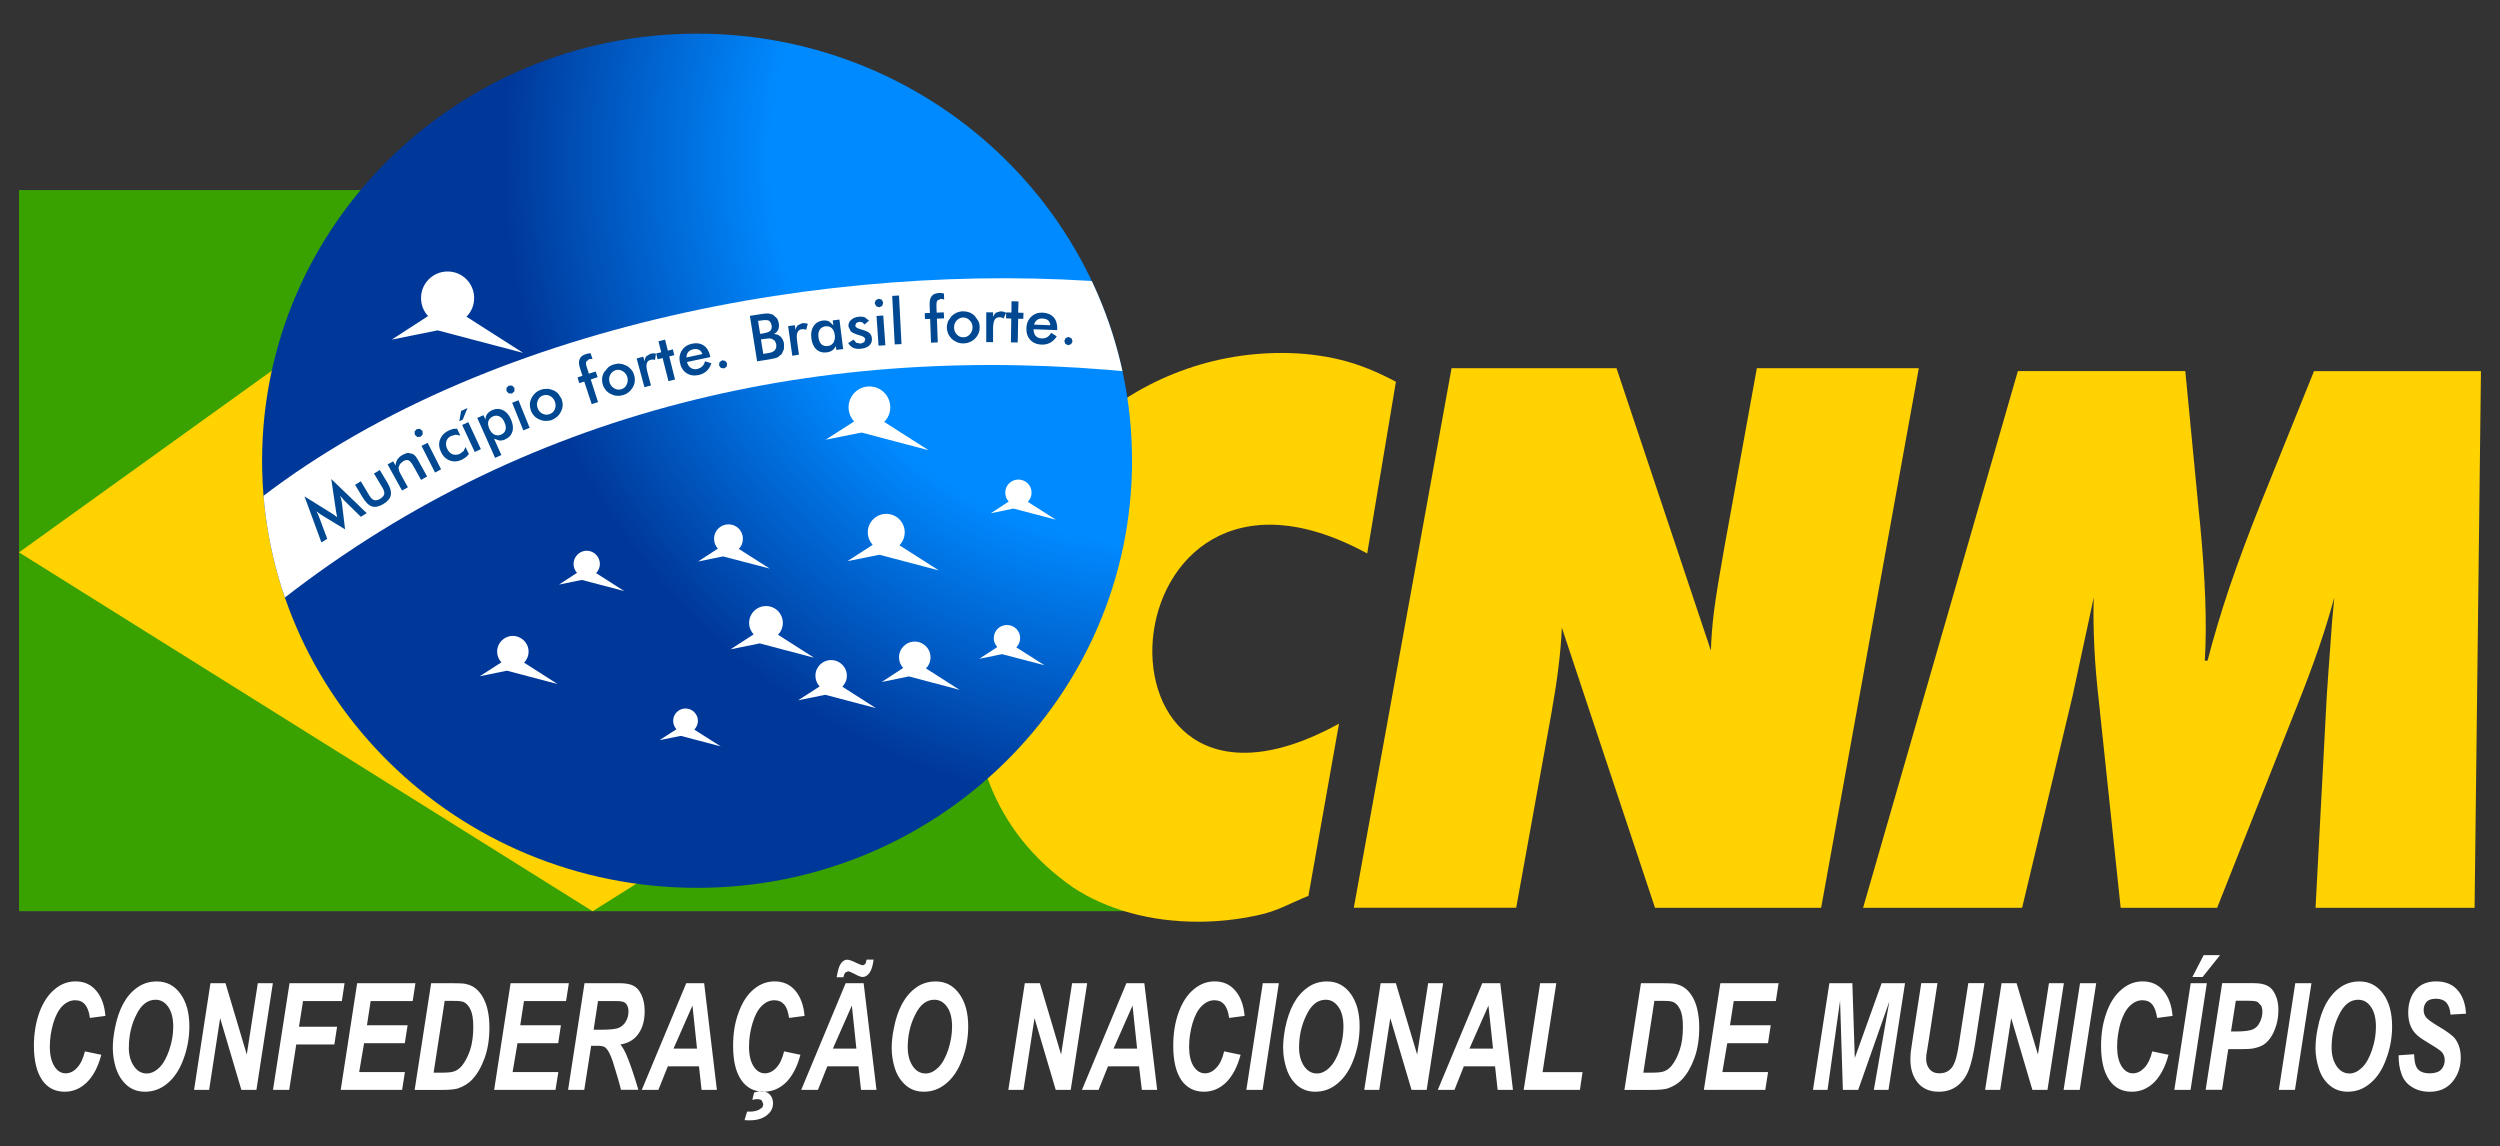
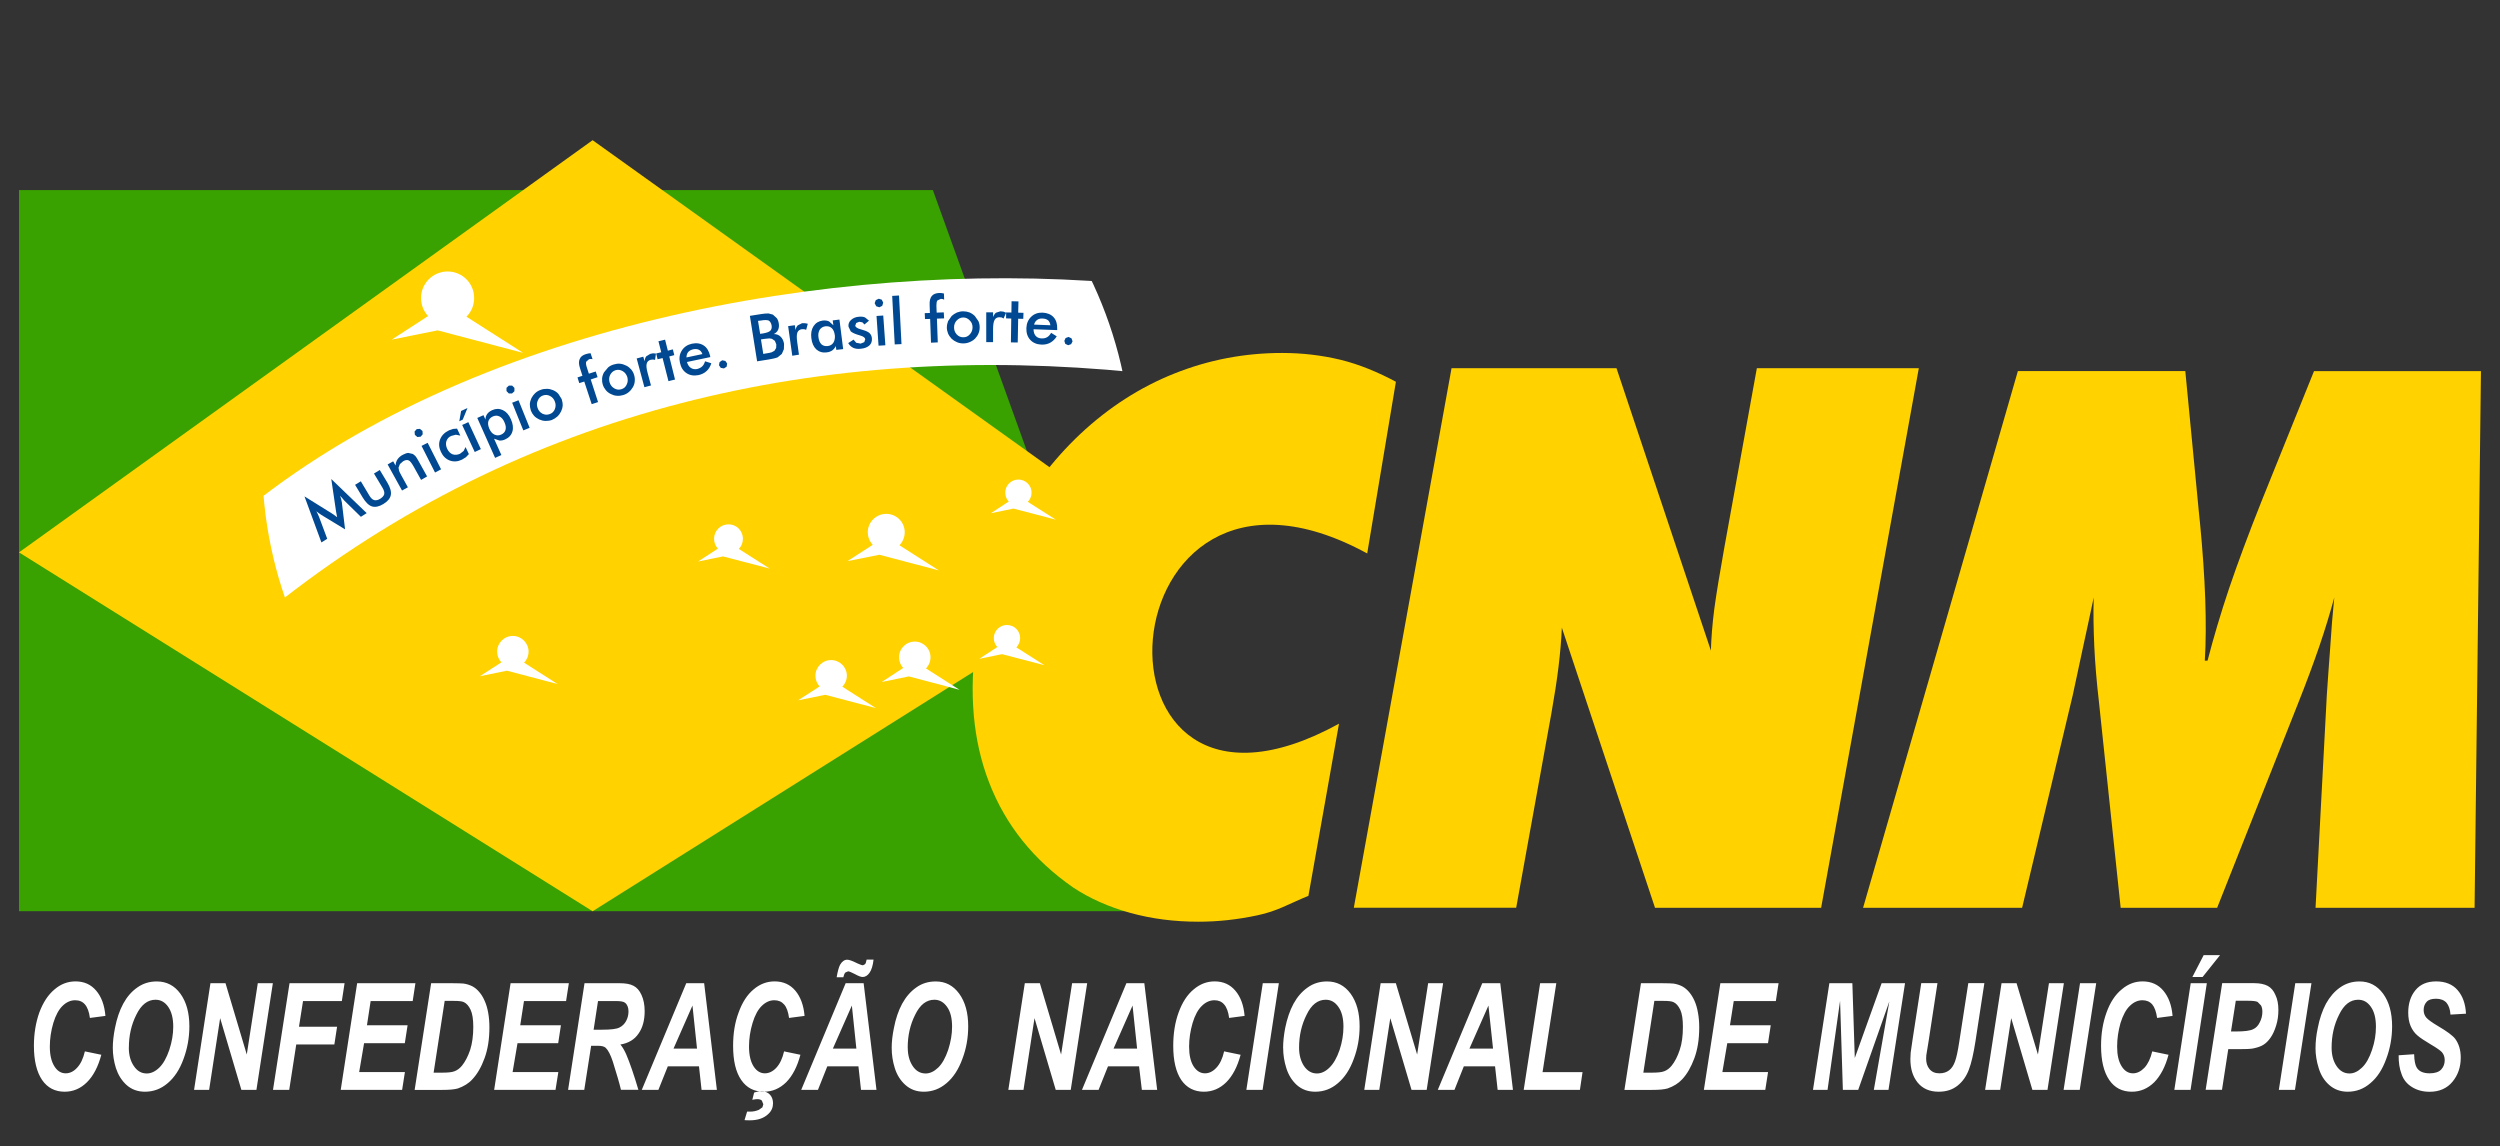
<svg xmlns="http://www.w3.org/2000/svg" id="Layer_1" viewBox="0 0 494.68 226.8">
  <rect x="0" y="0" width="494.68" height="226.8" fill="#333333" stroke="none" />
  <defs>
    <style>.cls-1{fill:none;}.cls-2{fill:#39a100;}.cls-3{fill:url(#radial-gradient);}.cls-4{clip-path:url(#clippath-1);}.cls-5{clip-path:url(#clippath-3);}.cls-6{clip-path:url(#clippath-2);}.cls-7{fill:#004891;}.cls-8{fill:#ffd200;}.cls-9{fill:#fff;}.cls-10{clip-path:url(#clippath);}</style>
    <clipPath id="clippath">
      <rect class="cls-1" x="48.07" y="5.12" width="180.45" height="174.97" />
    </clipPath>
    <clipPath id="clippath-1">
      <path class="cls-1" d="M137.93,6.66c-47.53,0-86.07,37.84-86.07,84.5s38.54,84.52,86.07,84.52,86.07-37.85,86.07-84.52S185.45,6.66,137.93,6.66" />
    </clipPath>
    <clipPath id="clippath-2">
-       <path class="cls-1" d="M137.93,177.61c49,0,88.94-39.25,88.94-87.34S186.93,2.92,137.93,2.92,48.99,42.16,48.99,90.26s39.95,87.34,88.94,87.34" />
-     </clipPath>
+       </clipPath>
    <radialGradient id="radial-gradient" cx="187.35" cy="1604.88" fx="187.35" fy="1604.88" r="4.2" gradientTransform="translate(-5541.48 49461.49) scale(30.8 -30.8)" gradientUnits="userSpaceOnUse">
      <stop offset=".59" stop-color="#008aff" />
      <stop offset="1" stop-color="#003899" />
    </radialGradient>
    <clipPath id="clippath-3">
      <path class="cls-1" d="M137.93,6.66c-47.53,0-86.07,37.84-86.07,84.5s38.54,84.52,86.07,84.52,86.07-37.85,86.07-84.52S185.45,6.66,137.93,6.66" />
    </clipPath>
  </defs>
  <path class="cls-9" d="M474.63,208.81l3.06-.21c.03,1.3.23,2.21.51,2.64.45.77,1.32,1.14,2.57,1.14,1.04,0,1.82-.26,2.28-.76.47-.51.69-1.14.69-1.84,0-.63-.18-1.15-.57-1.6-.28-.3-1.01-.83-2.21-1.53-1.2-.72-2.1-1.3-2.65-1.79-.55-.47-.99-1.09-1.32-1.85-.32-.75-.47-1.64-.47-2.65,0-1.8.47-3.26,1.42-4.42.96-1.18,2.32-1.75,4.11-1.75s3.25.57,4.25,1.74c1,1.16,1.55,2.69,1.65,4.65l-3.07.18c-.06-1.01-.33-1.79-.79-2.35-.47-.51-1.16-.79-2.06-.79s-1.52.2-1.89.64c-.38.42-.57.96-.57,1.6,0,.59.19,1.11.54,1.51.33.38,1.09.94,2.29,1.65,1.78,1.04,2.93,1.9,3.41,2.53.72.98,1.1,2.2,1.1,3.72,0,1.87-.54,3.45-1.63,4.77-1.09,1.32-2.62,1.99-4.53,1.99-1.35,0-2.5-.32-3.48-.93-.99-.61-1.68-1.44-2.06-2.54-.42-1.08-.6-2.33-.59-3.75M461.36,207.3c0,1.43.31,2.65.97,3.63.65.98,1.52,1.48,2.56,1.48.87,0,1.68-.39,2.49-1.17.81-.77,1.45-1.93,1.98-3.5.54-1.58.77-3.1.77-4.59,0-1.67-.33-2.97-.98-3.9-.66-.96-1.49-1.43-2.52-1.43-1.57,0-2.84.97-3.8,2.98-.99,1.97-1.47,4.12-1.47,6.5ZM458.18,207.36c0-1.24.14-2.54.44-3.94.34-1.82.91-3.46,1.62-4.81.76-1.36,1.68-2.44,2.8-3.22,1.14-.81,2.42-1.19,3.85-1.19,1.92,0,3.46.8,4.66,2.42,1.19,1.64,1.78,3.78,1.78,6.46,0,2.23-.39,4.39-1.16,6.44-.76,2.11-1.81,3.71-3.14,4.81-1.32,1.14-2.8,1.69-4.49,1.69-1.43,0-2.65-.45-3.65-1.33-1.01-.89-1.69-2.02-2.08-3.33-.42-1.32-.64-2.66-.64-4.01ZM450.92,215.65l3.25-21.1h3.2l-3.26,21.1h-3.19ZM441.45,204.1l.95-6.08h2.3c1.03,0,1.7.07,2.01.23l.68.7c.18.32.27.74.27,1.24,0,.77-.18,1.45-.51,2.09-.31.66-.75,1.12-1.31,1.37-.59.3-1.71.45-3.4.45h-.99ZM439.67,215.65l1.24-8.05h2.05c1.38,0,2.31-.04,2.81-.13.87-.17,1.57-.41,2.07-.72.51-.31.97-.76,1.41-1.38.45-.63.82-1.42,1.13-2.42.32-1.01.45-2.03.45-3.13s-.18-2.13-.59-2.95c-.35-.84-.86-1.43-1.52-1.79-.68-.35-1.55-.54-2.69-.54h-6.32l-3.27,21.1h3.21ZM436.03,189h3.25l-3.45,4.32h-2.02l2.23-4.32ZM430.24,215.65l3.24-21.1h3.19l-3.22,21.1h-3.21ZM425.87,208.04l3.22.67c-.63,2.37-1.59,4.18-2.83,5.44-1.27,1.24-2.72,1.87-4.43,1.87-1.91,0-3.41-.77-4.47-2.32-1.08-1.58-1.62-3.82-1.62-6.77,0-2.41.36-4.6,1.08-6.58.71-1.99,1.72-3.53,3.01-4.58,1.26-1.08,2.64-1.58,4.13-1.58,1.69,0,3.08.61,4.1,1.83,1.03,1.23,1.66,2.88,1.83,5l-3.06.4c-.17-1.23-.5-2.12-.96-2.67-.49-.56-1.13-.83-1.95-.83-.88,0-1.71.36-2.48,1.11-.77.72-1.36,1.86-1.85,3.39-.44,1.56-.67,3.11-.67,4.67,0,1.69.3,2.96.9,3.91.58.92,1.33,1.38,2.23,1.38.82,0,1.57-.37,2.27-1.1.69-.74,1.21-1.81,1.55-3.25ZM408.33,215.65h3.19l3.26-21.1h-3.2l-3.25,21.1ZM405.13,215.65h-2.98l-4.19-14.19-2.18,14.19h-2.98l3.25-21.1h2.97l4.23,14.11,2.18-14.11h2.95l-3.24,21.1ZM380.18,194.54h3.19l-1.75,11.46-.46,2.81-.03.68c0,.85.23,1.53.67,2.06.47.56,1.1.83,1.97.83.77,0,1.4-.21,1.9-.59.52-.4.89-.97,1.17-1.75.29-.78.57-2.1.85-3.95l1.78-11.55h3.18l-1.77,11.55c-.38,2.42-.8,4.28-1.3,5.57-.48,1.29-1.22,2.35-2.22,3.15-1.02.81-2.24,1.21-3.75,1.21-1.82,0-3.19-.62-4.17-1.82-.97-1.21-1.43-2.73-1.43-4.64,0-.39.02-.81.06-1.28.03-.31.15-1.16.38-2.63l1.71-11.1ZM367.69,215.65h-3.04l-.55-17.62-2.48,17.62h-2.88l3.24-21.1h4.55l.48,14.8,5.31-14.8h4.63l-3.27,21.1h-2.9l3.07-17.5-6.16,17.5ZM337.15,215.65l3.26-21.1h11.52l-.54,3.53h-8.33l-.75,4.79h8.07l-.54,3.55h-8.06l-.97,5.71h9.04l-.55,3.52h-12.15ZM325.16,212.25h1.62c1.16,0,2.03-.07,2.55-.29.53-.2,1.01-.56,1.45-1.1.63-.79,1.16-1.81,1.59-3.11.44-1.28.63-2.82.63-4.57,0-1.51-.17-2.62-.52-3.37-.36-.75-.78-1.26-1.33-1.51-.35-.18-1.01-.25-1.95-.25h-1.85l-2.18,14.21ZM321.43,215.65l3.27-21.1h4.19c1.17,0,1.92.04,2.23.07.64.09,1.2.28,1.73.54.49.27.95.63,1.38,1.14.41.48.77,1.07,1.07,1.74.3.68.53,1.45.68,2.35.17.89.25,1.86.25,2.92,0,2.29-.31,4.29-.95,6.05-.65,1.77-1.46,3.17-2.42,4.2-.75.81-1.71,1.4-2.88,1.81-.67.2-1.69.29-3.07.29h-5.48ZM301.5,215.65l3.25-21.1h3.2l-2.72,17.59h7.91l-.52,3.52h-11.12ZM295.43,207.49h-4.67l3.76-8.52.91,8.52ZM295.83,211l.51,4.65h3.03l-2.51-21.1h-3.56l-8.8,21.1h3.3l1.85-4.65h6.18ZM282.29,215.65h-2.99l-4.2-14.19-2.18,14.19h-2.97l3.24-21.1h3.01l4.21,14.11,2.18-14.11h2.96l-3.25,21.1ZM257.05,207.3c0,1.43.33,2.65.97,3.63.67.98,1.52,1.48,2.57,1.48.86,0,1.7-.39,2.48-1.17.8-.77,1.46-1.93,2-3.5.52-1.58.76-3.1.76-4.59,0-1.67-.33-2.97-.99-3.9-.66-.96-1.49-1.43-2.52-1.43-1.56,0-2.83.97-3.79,2.98-.99,1.97-1.48,4.12-1.48,6.5ZM253.89,207.36c0-1.24.15-2.54.41-3.94.37-1.82.92-3.46,1.65-4.81.75-1.36,1.68-2.44,2.81-3.22,1.12-.81,2.4-1.19,3.84-1.19,1.91,0,3.46.8,4.65,2.42,1.19,1.64,1.78,3.78,1.78,6.46,0,2.23-.38,4.39-1.15,6.44-.76,2.11-1.83,3.71-3.14,4.81-1.32,1.14-2.82,1.69-4.49,1.69-1.45,0-2.66-.45-3.65-1.33-.98-.89-1.66-2.02-2.07-3.33-.42-1.32-.63-2.66-.63-4.01ZM246.62,215.65l3.25-21.1h3.18l-3.22,21.1h-3.21ZM242.24,208.04l3.24.67c-.63,2.37-1.58,4.18-2.84,5.44-1.26,1.24-2.73,1.87-4.43,1.87-1.88,0-3.4-.77-4.47-2.32-1.06-1.58-1.59-3.82-1.59-6.77,0-2.41.34-4.6,1.06-6.58.72-1.99,1.71-3.53,2.99-4.58,1.27-1.08,2.65-1.58,4.15-1.58,1.68,0,3.05.61,4.08,1.83,1.05,1.23,1.66,2.88,1.84,5l-3.06.4c-.16-1.23-.5-2.12-.99-2.67-.48-.56-1.12-.83-1.91-.83-.9,0-1.73.36-2.49,1.11-.76.72-1.38,1.86-1.84,3.39-.45,1.56-.69,3.11-.69,4.67,0,1.69.29,2.96.89,3.91.6.92,1.35,1.38,2.25,1.38.82,0,1.58-.37,2.25-1.1.7-.74,1.22-1.81,1.54-3.25ZM225,207.49h-4.66l3.76-8.52.9,8.52ZM225.39,211l.55,4.65h3.03l-2.54-21.1h-3.55l-8.79,21.1h3.29l1.86-4.65h6.16ZM211.88,215.65h-2.98l-4.2-14.19-2.18,14.19h-3l3.26-21.1h2.98l4.2,14.11,2.18-14.11h2.98l-3.25,21.1ZM179.62,207.3c0,1.43.32,2.65.97,3.63.64.98,1.51,1.48,2.56,1.48.86,0,1.69-.39,2.5-1.17.79-.77,1.43-1.93,1.97-3.5.51-1.58.77-3.1.77-4.59,0-1.67-.32-2.97-.98-3.9-.67-.96-1.51-1.43-2.52-1.43-1.57,0-2.84.97-3.81,2.98-.99,1.97-1.47,4.12-1.47,6.5ZM176.44,207.36c0-1.24.15-2.54.44-3.94.34-1.82.9-3.46,1.63-4.81.75-1.36,1.68-2.44,2.8-3.22,1.11-.81,2.42-1.19,3.85-1.19,1.92,0,3.45.8,4.64,2.42,1.19,1.64,1.78,3.78,1.78,6.46,0,2.23-.37,4.39-1.15,6.44-.77,2.11-1.82,3.71-3.14,4.81-1.33,1.14-2.83,1.69-4.49,1.69-1.46,0-2.65-.45-3.64-1.33-1-.89-1.69-2.02-2.1-3.33-.42-1.32-.62-2.66-.62-4.01ZM166.89,193.37h-1.34c.2-1.16.43-2,.68-2.47.38-.66.86-1,1.42-1,.36,0,1.02.23,1.97.71.54.26.95.39,1.14.39l.4-.21c.13-.12.23-.43.32-.91h1.37c-.13,1.18-.4,2.06-.81,2.63-.39.54-.84.81-1.34.81-.32,0-.82-.17-1.53-.57-.71-.36-1.14-.55-1.35-.55l-.54.23c-.17.18-.31.49-.41.94ZM169.46,207.49h-4.66l3.76-8.52.89,8.52ZM169.86,211l.51,4.65h3.06l-2.54-21.1h-3.56l-8.79,21.1h3.31l1.85-4.65h6.17ZM147.32,221.64c.24.03.57.04,1.03.04,1.6,0,2.82-.42,3.69-1.27.62-.57.92-1.29.92-2.09,0-.66-.18-1.22-.58-1.69-.4-.46-.99-.69-1.76-.69-.42,0-.9.08-1.4.25l-.36,1.43c.42-.08.73-.13.95-.13.44,0,.76.09.94.29l.29.72-.18.61-.71.5c-.55.23-1.12.35-1.72.35h-.6s-.51,1.68-.51,1.68ZM155.16,208.04l3.22.67c-.63,2.37-1.57,4.18-2.82,5.44-1.27,1.24-2.73,1.87-4.42,1.87-1.91,0-3.41-.77-4.47-2.32-1.09-1.58-1.61-3.82-1.61-6.77,0-2.41.34-4.6,1.09-6.58.71-1.99,1.7-3.53,2.97-4.58,1.27-1.08,2.66-1.58,4.15-1.58,1.7,0,3.06.61,4.1,1.83,1.03,1.23,1.65,2.88,1.83,5l-3.07.4c-.17-1.23-.48-2.12-.98-2.67-.49-.56-1.13-.83-1.94-.83-.88,0-1.7.36-2.47,1.11-.75.72-1.37,1.86-1.83,3.39-.47,1.56-.7,3.11-.7,4.67,0,1.69.31,2.96.9,3.91.59.92,1.35,1.38,2.23,1.38.83,0,1.59-.37,2.27-1.1.69-.74,1.21-1.81,1.54-3.25ZM137.92,207.49l-.9-8.52-3.75,8.52h4.65ZM138.31,211h-6.17l-1.86,4.65h-3.29l8.8-21.1h3.54l2.52,21.1h-3.03l-.51-4.65ZM117.46,203.75l.87-5.67h3.52c.94,0,1.55.1,1.83.34.47.37.68.98.68,1.72,0,.66-.15,1.29-.47,1.89-.32.58-.76,1.02-1.33,1.29-.54.29-1.68.43-3.41.43h-1.69ZM115.61,215.65l1.36-8.72h1.29c.77,0,1.28.12,1.59.4.5.48.96,1.38,1.41,2.73.8,2.54,1.34,4.41,1.61,5.58h3.45c-.89-3.01-1.69-5.33-2.4-6.99-.36-.82-.74-1.47-1.16-1.97,1.6-.26,2.82-1,3.6-2.18.81-1.15,1.2-2.63,1.2-4.41,0-1.27-.22-2.34-.62-3.21-.4-.9-.94-1.49-1.59-1.82-.67-.36-1.59-.51-2.78-.51h-6.91l-3.25,21.1h3.2ZM97.78,215.65l3.25-21.1h11.53l-.55,3.53h-8.33l-.74,4.79h8.05l-.54,3.55h-8.05l-.97,5.71h9.05l-.56,3.52h-12.14ZM85.78,212.25h1.63c1.18,0,2.02-.07,2.55-.29.53-.2,1.01-.56,1.46-1.1.63-.79,1.17-1.81,1.61-3.11.41-1.28.62-2.82.62-4.57,0-1.51-.18-2.62-.53-3.37-.35-.75-.79-1.26-1.32-1.51-.35-.18-1.01-.25-1.96-.25h-1.85l-2.19,14.21ZM82.05,215.65l3.26-21.1h4.19c1.17,0,1.93.04,2.24.07.63.09,1.21.28,1.73.54.5.27.95.63,1.37,1.14.42.48.77,1.07,1.06,1.74.31.68.54,1.45.7,2.35.16.89.24,1.86.24,2.92,0,2.29-.31,4.29-.95,6.05-.64,1.77-1.45,3.17-2.42,4.2-.72.81-1.7,1.4-2.86,1.81-.67.2-1.68.29-3.07.29h-5.48ZM67.43,215.65h12.14l.55-3.52h-9.05l.97-5.71h8.06l.55-3.55h-8.04l.73-4.79h8.32l.54-3.53h-11.53l-3.25,21.1ZM54.02,215.65l3.27-21.1h10.89l-.54,3.53h-7.68l-.8,5.08h7.54l-.54,3.51h-7.54l-1.39,8.98h-3.21ZM50.74,215.65h-2.98l-4.2-14.19-2.18,14.19h-2.98l3.24-21.1h2.98l4.21,14.11,2.18-14.11h2.98l-3.25,21.1ZM25.49,207.3c0,1.43.32,2.65.99,3.63.65.98,1.5,1.48,2.55,1.48.87,0,1.7-.39,2.5-1.17.79-.77,1.43-1.93,1.97-3.5.52-1.58.78-3.1.78-4.59,0-1.67-.34-2.97-.98-3.9-.66-.96-1.5-1.43-2.53-1.43-1.54,0-2.83.97-3.8,2.98-.99,1.97-1.47,4.12-1.47,6.5ZM22.32,207.36c0-1.24.15-2.54.43-3.94.35-1.82.9-3.46,1.63-4.81.74-1.36,1.67-2.44,2.8-3.22,1.14-.81,2.41-1.19,3.84-1.19,1.93,0,3.49.8,4.67,2.42,1.19,1.64,1.78,3.78,1.78,6.46,0,2.23-.39,4.39-1.15,6.44-.76,2.11-1.83,3.71-3.14,4.81-1.33,1.14-2.83,1.69-4.5,1.69-1.43,0-2.66-.45-3.64-1.33-.98-.89-1.67-2.02-2.1-3.33-.41-1.32-.62-2.66-.62-4.01ZM16.81,208.04l3.24.67c-.64,2.37-1.57,4.18-2.85,5.44-1.25,1.24-2.72,1.87-4.4,1.87-1.91,0-3.4-.77-4.47-2.32-1.07-1.58-1.62-3.82-1.62-6.77,0-2.41.37-4.6,1.07-6.58.74-1.99,1.75-3.53,3.02-4.58,1.25-1.08,2.65-1.58,4.15-1.58,1.7,0,3.04.61,4.08,1.83,1.05,1.23,1.65,2.88,1.83,5l-3.07.4c-.16-1.23-.5-2.12-.98-2.67-.48-.56-1.12-.83-1.94-.83-.88,0-1.72.36-2.49,1.11-.74.72-1.37,1.86-1.83,3.39-.46,1.56-.69,3.11-.69,4.67,0,1.69.31,2.96.91,3.91.57.92,1.33,1.38,2.22,1.38.83,0,1.6-.37,2.26-1.1.7-.74,1.21-1.81,1.55-3.25Z" />
  <path class="cls-8" d="M458.18,179.63l2.23-42.08c.23-3.24.44-6.46.69-9.66.2-3.21.46-6.47.79-9.68-.81,3.02-1.79,6.24-2.96,9.68-1.16,3.37-2.51,7.01-4.05,10.9l-16.17,40.84h-19.09l-4.31-40.84c-.45-3.89-.75-7.52-.91-10.9-.15-3.44-.21-6.66-.11-9.68-.7,3.26-1.37,6.5-2.08,9.69-.68,3.19-1.37,6.41-2.07,9.65l-10.02,42.08h-31.47l30.63-106.2h33.13l2.53,26.26c.06.81.2,2.07.37,3.7,1.07,11.08,1.4,20.17.96,27.34h.54c1.17-4.5,2.58-9.3,4.29-14.38,1.73-5.08,3.84-10.76,6.37-17.11l10.41-25.81h33.03l-1.26,106.2h-31.49" />
  <path class="cls-8" d="M267.88,179.63l19.34-106.77h32.64l18.68,55.88c.07-2.48.28-5.23.67-8.25.41-3.01,1.06-6.95,1.93-11.83l6.49-35.8h32.05l-19.33,106.77h-32.87l-18.44-55.44c-.09,2.39-.32,4.96-.65,7.73-.33,2.74-.8,5.77-1.41,9.2l-6.97,38.5h-32.14" />
  <polyline class="cls-2" points="3.76 37.61 184.59 37.61 236.01 180.3 3.76 180.3 3.76 37.61" />
  <polyline class="cls-8" points="117.26 27.74 230.75 108.96 117.26 180.31 3.76 109.3 117.26 27.74" />
  <path class="cls-8" d="M270.51,109.5c-52.85-28.77-58.34,62.69-5.56,33.7l-6.05,34.06c-4.1,1.69-6.14,3.02-10.07,3.85-3.95.85-7.85,1.27-11.69,1.27-4.76,0-9.26-.57-13.5-1.75-4.25-1.17-7.98-2.84-11.25-4.99-7.86-5.45-13.39-12.36-16.63-20.7-3.26-8.35-4.1-17.92-2.54-28.76,1.15-7.98,3.47-15.41,6.98-22.24,3.49-6.83,8.03-12.85,13.56-18.07,5.62-5.26,11.85-9.27,18.61-11.96,6.82-2.72,13.91-4.07,21.33-4.07,3.97,0,7.81.45,11.55,1.35,3.72.9,7.57,2.52,10.96,4.35l-5.68,33.98" />
  <g class="cls-10">
    <g class="cls-4">
      <g class="cls-6">
        <rect class="cls-3" x="48.99" y="2.92" width="177.88" height="174.69" />
      </g>
    </g>
  </g>
  <g class="cls-5">
    <path class="cls-9" d="M47.41,101.87c45.02-37.36,117.16-50.61,173.62-45.9l3.71,17.71c-61.71-6.19-121.47,6.98-171.02,46.64l-6.31-18.45" />
  </g>
  <path class="cls-9" d="M92.29,62.66l11.23,7.17-16.93-4.46-9.08,1.83,7.19-4.66c-.87-.94-1.39-2.19-1.39-3.58,0-2.89,2.35-5.24,5.26-5.24s5.25,2.35,5.25,5.24c0,1.46-.57,2.77-1.52,3.7" />
-   <path class="cls-9" d="M174.95,83.48l8.8,5.61-13.27-3.5-7.11,1.42,5.64-3.62c-.69-.74-1.1-1.74-1.1-2.79,0-2.29,1.83-4.13,4.12-4.13s4.13,1.84,4.13,4.13c0,1.11-.45,2.14-1.2,2.88" />
  <path class="cls-9" d="M177.97,107.89l7.8,4.98-11.77-3.1-6.32,1.27,5-3.23c-.59-.66-.97-1.51-.97-2.49,0-2.01,1.64-3.64,3.66-3.64s3.65,1.63,3.65,3.64c0,1.01-.41,1.91-1.05,2.58" />
-   <path class="cls-9" d="M153.95,125.6l7.13,4.55-10.76-2.84-5.77,1.17,4.58-2.96c-.56-.59-.9-1.4-.9-2.27,0-1.84,1.49-3.33,3.35-3.33s3.32,1.5,3.32,3.33c0,.93-.36,1.74-.95,2.35" />
  <path class="cls-9" d="M166.68,135.88l6.64,4.24-10.02-2.64-5.38,1.09,4.26-2.74c-.52-.57-.83-1.29-.83-2.13,0-1.71,1.39-3.09,3.1-3.09s3.12,1.38,3.12,3.09c0,.84-.34,1.62-.9,2.18" />
  <path class="cls-9" d="M183.21,132.25l6.66,4.25-10.03-2.66-5.38,1.11,4.25-2.78c-.5-.55-.82-1.28-.82-2.11,0-1.72,1.39-3.11,3.11-3.11s3.12,1.38,3.12,3.11c0,.86-.34,1.64-.9,2.19" />
  <path class="cls-9" d="M103.7,131.12l6.64,4.24-10.03-2.65-5.38,1.1,4.28-2.75c-.53-.57-.84-1.29-.84-2.13,0-1.71,1.39-3.1,3.1-3.1s3.12,1.4,3.12,3.1c0,.85-.35,1.65-.89,2.19" />
  <path class="cls-9" d="M146.18,108.61l6.13,3.9-9.24-2.41-4.94,1,3.92-2.55c-.49-.52-.76-1.2-.76-1.95,0-1.58,1.27-2.85,2.86-2.85s2.85,1.28,2.85,2.85c0,.79-.3,1.5-.81,2.01" />
-   <path class="cls-9" d="M117.95,113.4l5.55,3.55-8.38-2.2-4.5.92,3.55-2.32c-.42-.46-.68-1.08-.68-1.76,0-1.44,1.19-2.62,2.6-2.62s2.61,1.17,2.61,2.62c0,.7-.29,1.36-.75,1.82" />
-   <path class="cls-9" d="M137.38,144.37l5.23,3.32-7.88-2.08-4.23.84,3.35-2.15c-.4-.45-.65-1.03-.65-1.66,0-1.35,1.09-2.45,2.44-2.45s2.46,1.11,2.46,2.45c0,.66-.28,1.27-.72,1.73" />
  <path class="cls-9" d="M201.1,128.09l5.56,3.54-8.39-2.19-4.5.92,3.57-2.33c-.43-.46-.7-1.09-.7-1.76,0-1.44,1.16-2.6,2.61-2.6s2.61,1.16,2.61,2.6c0,.7-.3,1.35-.75,1.82" />
  <path class="cls-9" d="M203.36,99.29l5.56,3.54-8.39-2.2-4.48.93,3.55-2.32c-.43-.46-.69-1.07-.69-1.77,0-1.44,1.17-2.58,2.6-2.58s2.61,1.15,2.61,2.58c0,.74-.28,1.36-.75,1.83" />
  <path class="cls-7" d="M210.6,67.45l.25-.56.59-.22.58.28.21.59-.28.56-.59.21-.57-.27-.19-.59M207.84,64.37c-.04-.42-.2-.75-.45-.99-.26-.21-.65-.35-1.11-.35-.45-.03-.8.08-1.07.28-.28.21-.48.49-.6.92l3.23.13ZM209.21,65.32l-4.7-.17c0,.56.15,1,.43,1.32.28.31.66.48,1.15.49.43.03.81-.06,1.11-.24.29-.16.55-.46.79-.86l1.11.69c-.35.58-.79.98-1.28,1.26-.51.28-1.08.4-1.74.38-.95-.04-1.68-.36-2.22-.94-.55-.59-.8-1.38-.77-2.33.04-.92.35-1.66.95-2.24.6-.58,1.34-.85,2.26-.82.92.05,1.67.35,2.17.9.52.57.75,1.34.72,2.31v.26ZM200.03,67.73l.07-4.7-1.02-.03v-1.18s1.05.02,1.05.02l.03-2.23,1.37.03-.06,2.23,1.05.03-.04,1.19-1.01-.02-.09,4.7-1.34-.02ZM196.49,62.75c.15-.38.35-.68.58-.87l.88-.28.58.06.55.22-.5,1.14-.37-.2-.45-.05c-.44,0-.77.19-.96.54-.2.36-.3.97-.3,1.81v2.58h-1.35v-5.9h1.35v.95ZM187.36,64.76c0-.42.09-.81.24-1.22l.71-1.02c.31-.28.65-.51,1.06-.69.39-.15.8-.23,1.23-.23s.86.08,1.26.23c.39.17.73.4,1.04.71l.71,1.02c.16.38.24.8.24,1.2,0,.45-.08.86-.24,1.23-.16.39-.39.71-.69,1.03-.33.31-.68.53-1.09.69-.39.17-.81.24-1.24.24s-.83-.07-1.23-.24c-.4-.17-.75-.39-1.06-.68-.31-.33-.54-.65-.71-1.05-.15-.37-.24-.78-.24-1.22ZM192.44,64.78c0-.55-.17-1.01-.55-1.37-.35-.38-.77-.59-1.28-.59s-.95.21-1.3.59c-.35.36-.53.83-.53,1.37s.18,1.02.53,1.39c.35.39.79.57,1.3.57s.93-.17,1.28-.57c.35-.37.55-.84.55-1.39ZM184.22,67.81l-.17-4.7-1.02.02-.05-1.17,1.02-.03-.05-1.59c-.04-.8.11-1.38.41-1.75.32-.4.82-.59,1.5-.62l.45.02.47.09.04,1.22-.32-.13-.34-.03-.68.32c-.14.2-.19.53-.19,1.02l.05,1.38,1.41-.05.06,1.19-1.42.05.17,4.7-1.35.06ZM177.04,68.15l-.5-9.6,1.35-.08.49,9.62-1.34.06ZM173.84,68.4l-.4-5.88,1.33-.09.42,5.89-1.35.08ZM173.07,60l.22-.61.59-.28.6.19.28.58-.19.64-.58.28-.61-.2-.3-.59ZM167.83,67.89l1.07-.69.52.62.88.17.71-.29.2-.57c-.04-.31-.36-.56-.98-.74l-.5-.15c-.66-.21-1.11-.43-1.4-.68l-.44-.93c-.05-.52.11-.98.51-1.32.39-.36.9-.6,1.59-.64.44-.05.84,0,1.17.14l.79.64-.9.76-.4-.43-.63-.11-.6.24-.19.52c.03.29.41.56,1.11.74l.52.16c.55.16.98.37,1.22.61.25.26.41.57.44.98.06.59-.11,1.08-.51,1.45-.41.35-.97.58-1.72.64-.56.06-1.05,0-1.45-.18-.4-.19-.73-.49-.99-.92ZM165.18,66.29c-.08-.59-.28-1.06-.6-1.36-.32-.3-.74-.42-1.25-.37-.49.07-.88.3-1.13.68-.23.38-.34.89-.25,1.5.07.62.28,1.07.59,1.39.33.29.74.41,1.26.34.48-.05.85-.28,1.11-.67.25-.42.34-.91.28-1.51ZM166.84,69.08l-1.36.15-.09-.75c-.19.37-.43.66-.73.87-.31.2-.66.34-1.07.37-.82.12-1.51-.1-2.06-.58-.55-.52-.88-1.26-.99-2.25-.12-.93.03-1.73.44-2.36.42-.63,1.03-1,1.8-1.1.48-.06.9,0,1.27.17l.85.76-.13-.96,1.33-.17.74,5.85ZM157.41,65.28c.08-.4.25-.72.46-.91l.84-.42h.56s.57.11.57.11l-.32,1.2-.39-.12h-.47c-.43.06-.73.28-.88.66-.15.39-.15,1.01-.04,1.84l.35,2.54-1.32.21-.82-5.86,1.33-.18.12.93ZM149.81,71.49l-1.43-8.99,2.27-.36c.64-.11,1.12-.13,1.44-.11l.84.22.77.7c.22.31.34.66.4,1.06.07.46.03.9-.14,1.26-.17.36-.45.63-.85.83.52,0,.98.15,1.35.52.36.34.58.82.68,1.4l-.03,1.07-.41.94-.82.67c-.36.16-.96.3-1.82.44l-2.27.36ZM151.04,70.03l.51-.09c.51-.07.89-.15,1.14-.23l.55-.3.34-.55.03-.71-.28-.7-.59-.41-.5-.08-.72.07-.44.05-.51.09.46,2.86ZM150.41,66.06l.56-.08c.7-.12,1.16-.28,1.43-.51.25-.24.35-.59.29-1.03-.09-.49-.27-.8-.58-1.01-.31-.12-.82-.14-1.56,0l-.56.06.42,2.57ZM142.27,72.26l.11-.6.52-.37.63.13.35.51-.1.63-.53.34-.63-.11-.35-.52ZM138.99,70.06c-.16-.4-.37-.69-.68-.84-.31-.17-.71-.19-1.14-.11-.44.11-.77.29-1,.55-.21.26-.33.61-.34,1.07l3.16-.67ZM140.54,70.66l-4.61.97c.15.53.4.93.76,1.16.34.24.77.32,1.25.23.43-.12.77-.28,1-.52.26-.23.44-.58.57-1.01l1.24.39c-.2.64-.51,1.16-.94,1.54-.41.39-.94.65-1.58.8-.94.18-1.72.06-2.39-.39-.68-.44-1.11-1.15-1.3-2.07-.2-.9-.07-1.71.38-2.41.44-.69,1.1-1.14,1.99-1.34.93-.19,1.69-.07,2.35.36.61.41,1.03,1.1,1.25,2.04l.04.27ZM132.27,75.42l-1.16-4.57-.99.24-.28-1.15,1-.24-.55-2.17,1.31-.32.55,2.18.99-.26.28,1.14-.99.26,1.14,4.57-1.31.32ZM127.55,71.49c.02-.42.15-.74.32-.98l.8-.49.55-.11.57.05-.17,1.25-.41-.07-.46.05c-.43.12-.69.37-.79.78-.1.39-.04.98.18,1.8l.67,2.5-1.3.35-1.53-5.69,1.31-.35.25.91ZM119.27,76.08c-.13-.42-.16-.83-.13-1.25.05-.4.17-.79.39-1.17l.8-.96c.32-.26.68-.46,1.11-.58.42-.12.84-.2,1.26-.15.43.04.81.18,1.21.37.38.18.71.46.98.76.26.32.46.67.58,1.09.13.39.17.83.13,1.24-.02.41-.16.81-.36,1.17-.23.39-.5.72-.84,1-.32.26-.68.46-1.11.58-.41.12-.81.17-1.24.13-.43-.02-.82-.16-1.22-.36-.38-.19-.71-.44-.97-.77-.26-.32-.47-.68-.59-1.09ZM124.12,74.59c-.17-.5-.47-.91-.92-1.16-.44-.26-.91-.32-1.4-.18-.48.16-.83.47-1.07.93-.23.47-.26.98-.1,1.51.16.52.47.89.92,1.16.44.26.9.31,1.4.17.49-.15.85-.44,1.06-.94.23-.47.26-.95.11-1.49ZM117.08,79.97l-1.47-4.47-.99.31-.35-1.13.98-.32-.48-1.5c-.25-.74-.28-1.34-.07-1.8.18-.48.6-.8,1.26-1l.44-.11.46-.06.39,1.18-.36-.04-.34.05-.56.5c-.07.25-.04.58.1,1.02l.43,1.34,1.36-.43.37,1.12-1.36.46,1.45,4.47-1.27.42ZM105.04,81.22c-.14-.42-.2-.82-.2-1.25.03-.42.14-.81.32-1.2.19-.37.45-.71.75-.99.31-.29.68-.5,1.09-.64.4-.16.84-.21,1.25-.2.43,0,.84.12,1.23.28.39.17.74.41,1.02.73l.64,1.02c.14.43.21.83.2,1.27-.02.38-.14.8-.32,1.18-.2.39-.45.74-.76,1.02-.34.29-.68.5-1.08.67-.42.14-.83.18-1.25.18-.43-.01-.82-.11-1.23-.29-.39-.19-.73-.41-1.02-.72-.28-.31-.49-.66-.64-1.05ZM109.8,79.48c-.18-.51-.5-.89-.97-1.13-.45-.24-.92-.26-1.41-.09-.48.18-.81.5-1,.99-.23.48-.23.96-.04,1.49.18.51.51.89.96,1.12.48.23.95.26,1.42.08.49-.16.82-.49,1.02-.96.2-.48.22-1,.02-1.5ZM103.56,85.16l1.24-.51-2.2-5.45-1.26.49,2.21,5.47ZM100.22,77.39v-.65s.47-.44.47-.44h.65l.45.45v.67l-.47.43h-.64l-.46-.47ZM97.97,90.61l-3.53-7.91,1.23-.55.39.89c-.01-.41.11-.78.33-1.11.23-.31.58-.59,1.02-.78.72-.32,1.4-.32,2.09,0,.68.33,1.22.93,1.59,1.8.4.9.51,1.7.31,2.4-.2.73-.7,1.27-1.45,1.6-.38.17-.73.25-1.12.22l-1.07-.36,1.45,3.23-1.24.56ZM96.82,84.83c.25.56.59.97,1.01,1.16.44.21.88.21,1.33.01.47-.21.76-.53.87-.95.12-.43.05-.91-.21-1.49-.24-.58-.57-.95-.99-1.16-.4-.2-.84-.2-1.3,0-.48.21-.77.55-.9.95-.12.43-.04.93.19,1.47ZM90.88,83.37l.36-2.05,1.26-.58-.94,2.29-.68.33ZM93.94,89.44l1.21-.57-2.48-5.34-1.22.56,2.49,5.35ZM91.08,86.19l-.88-.17-.89.23c-.5.2-.83.57-.98,1.04-.15.47-.1.96.15,1.51.27.55.62.91,1.06,1.09.46.16.95.13,1.48-.1l.72-.56.38-.77.66,1.39-.59.62-.78.48c-.83.4-1.65.46-2.42.17-.77-.29-1.36-.87-1.75-1.72-.4-.86-.46-1.67-.16-2.45.31-.79.89-1.38,1.77-1.8l.81-.28.78-.06.64,1.37ZM86.08,93.5l1.2-.63-2.66-5.25-1.21.61,2.67,5.27ZM82.09,86.02l-.06-.63.43-.48.63-.05.51.42.04.66-.41.47-.65.06-.5-.44ZM79.55,97.06l-2.85-5.16,1.1-.62.47.84c.03-.48.16-.92.4-1.25.23-.33.57-.64,1.03-.88.39-.2.73-.34,1.08-.37l.92.21.48.39c.14.17.35.48.61.95l1.72,3.1-1.19.69-1.47-2.65c-.39-.68-.7-1.1-1-1.22-.29-.13-.65-.07-1.07.17l-.64.56-.28.7.09.58c.07.22.22.54.45.94l1.31,2.38-1.18.65ZM71.41,95.23l-1.15.7,1.5,2.5c.59.96,1.2,1.58,1.85,1.78.64.19,1.4.04,2.25-.48.86-.52,1.34-1.11,1.47-1.77.13-.67-.11-1.5-.68-2.46l-1.5-2.5-1.15.7,1.7,2.84c.3.5.39.91.33,1.24-.08.33-.35.63-.8.92-.44.26-.84.35-1.17.26-.34-.08-.64-.37-.95-.86l-1.71-2.86ZM68.12,99.04l-.38-.45-.44-.5.19.62.15.67.64,5.36-4.69-2.85-.52-.36-.48-.37.29.54.26.6,1.61,4.31-1.15.72-3.35-9.11,5.38,3.35.39.26.69.51c-.07-.29-.13-.64-.2-1.06l-.04-.26-.92-6.24,7.01,6.75-1.15.73-3.28-3.21Z" />
</svg>